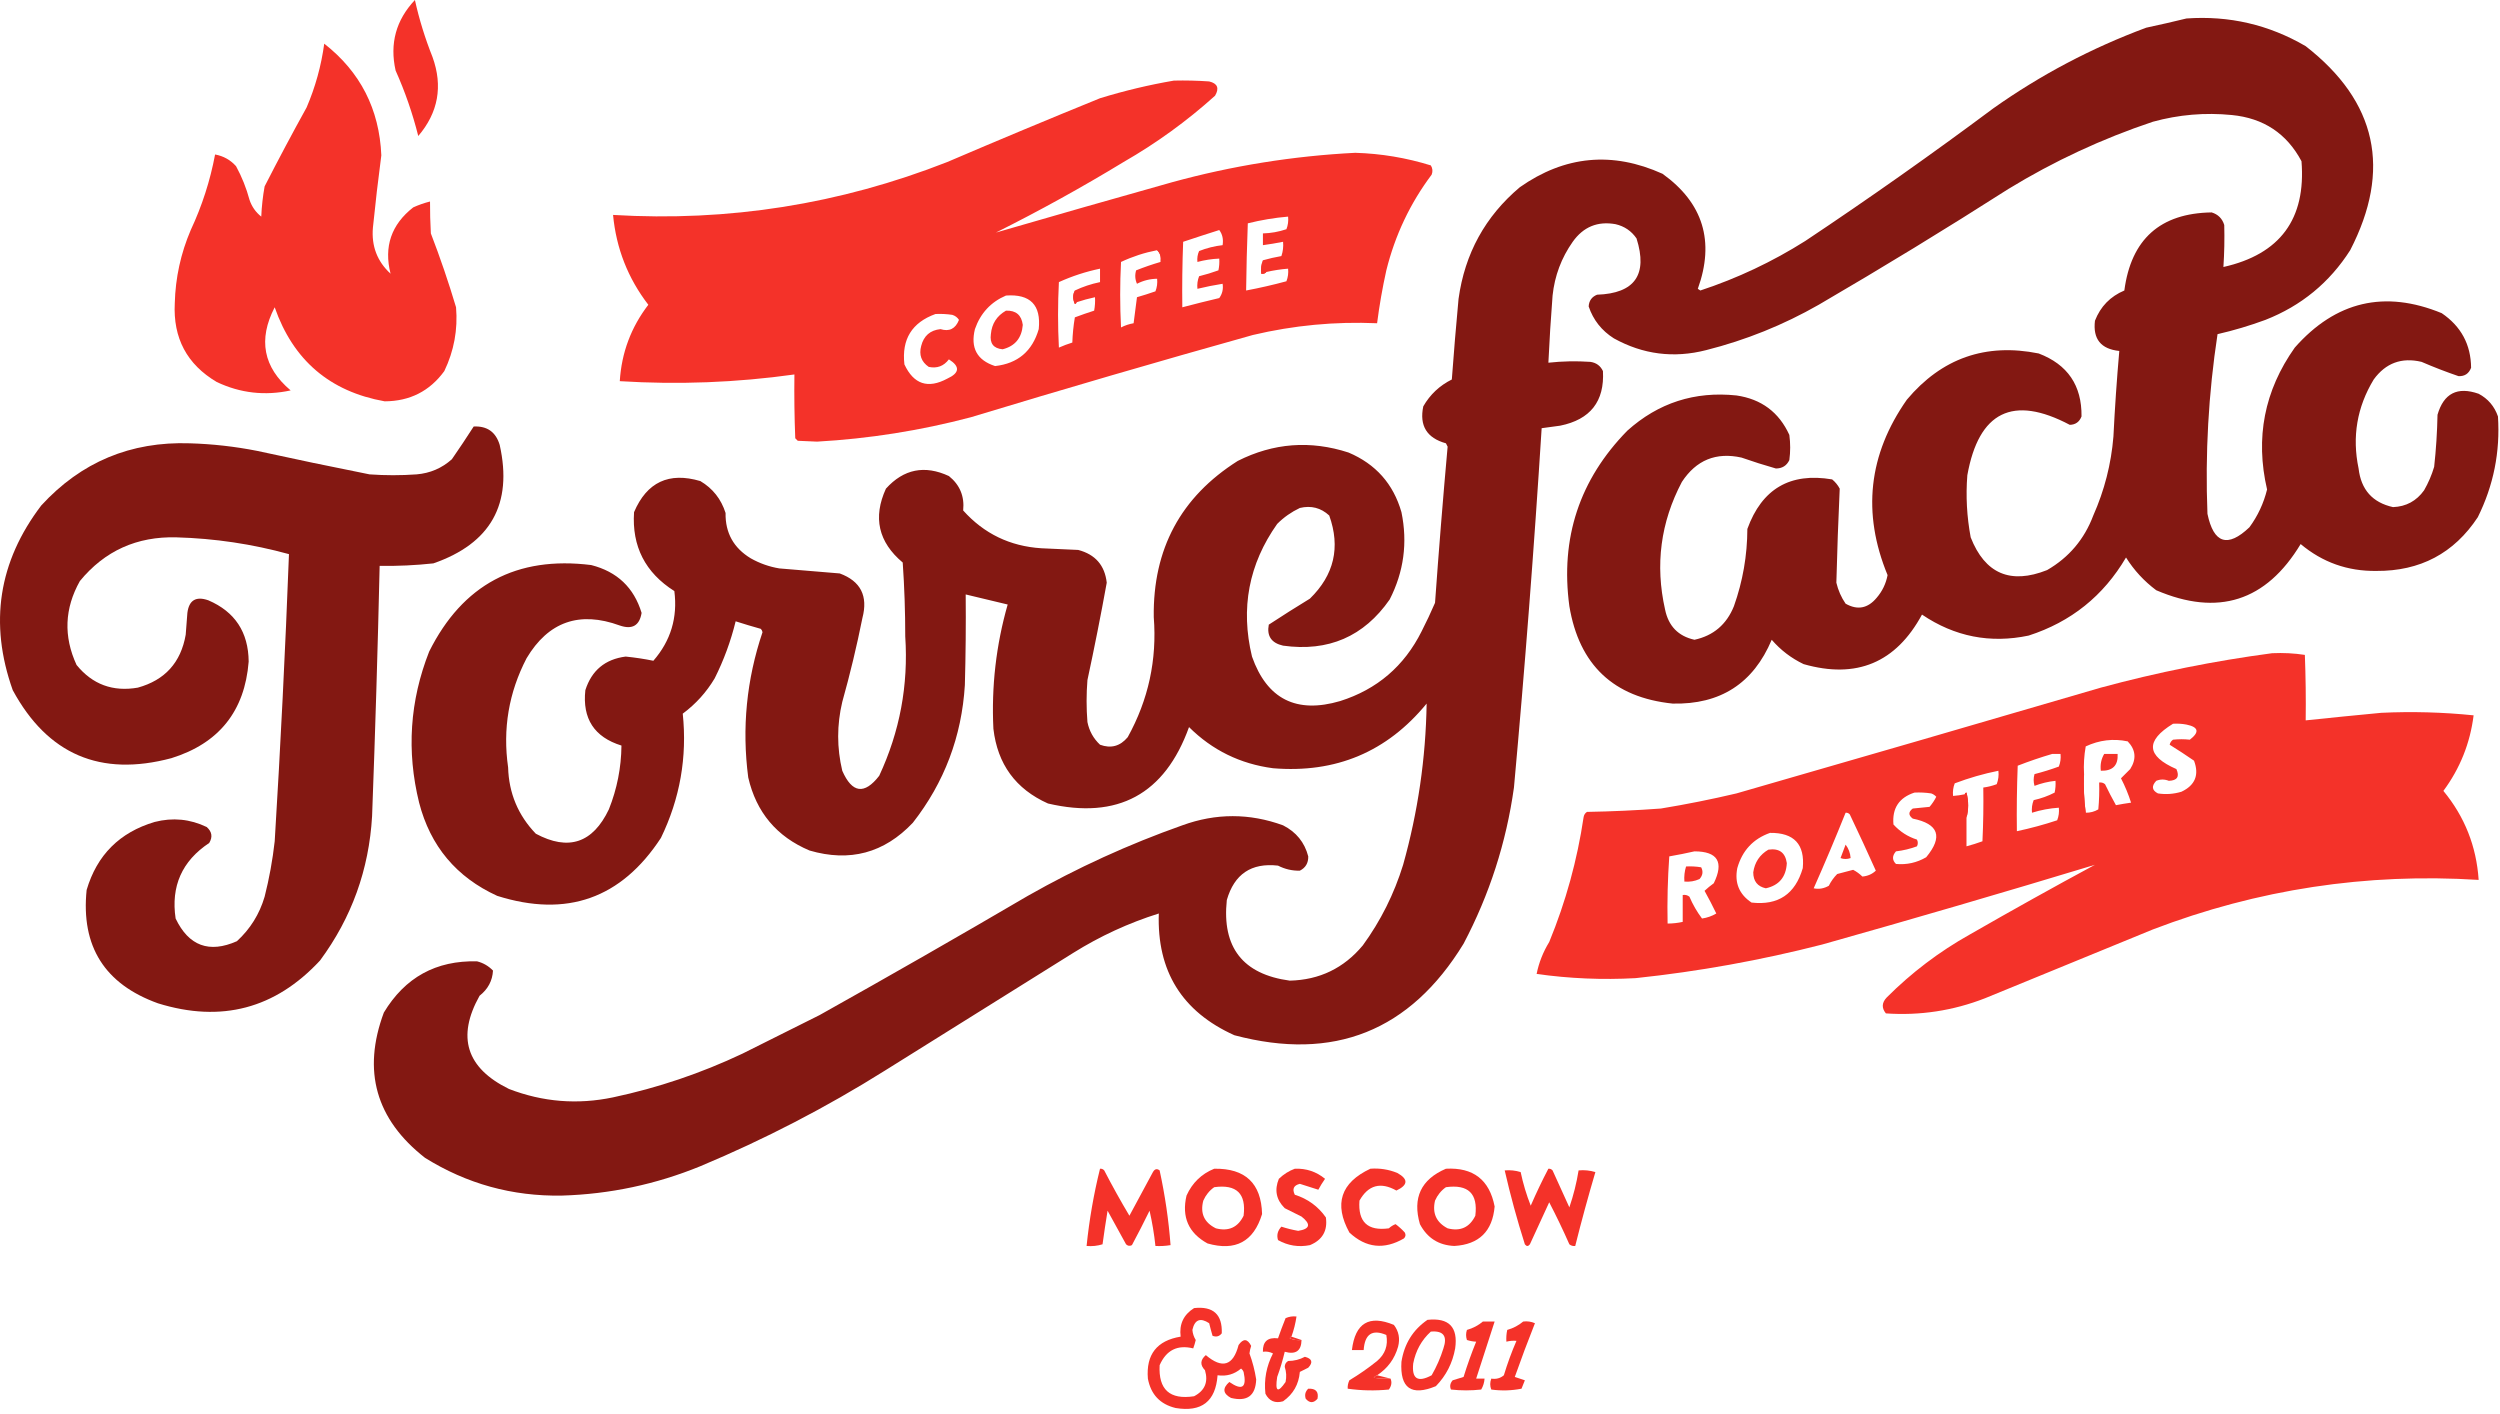
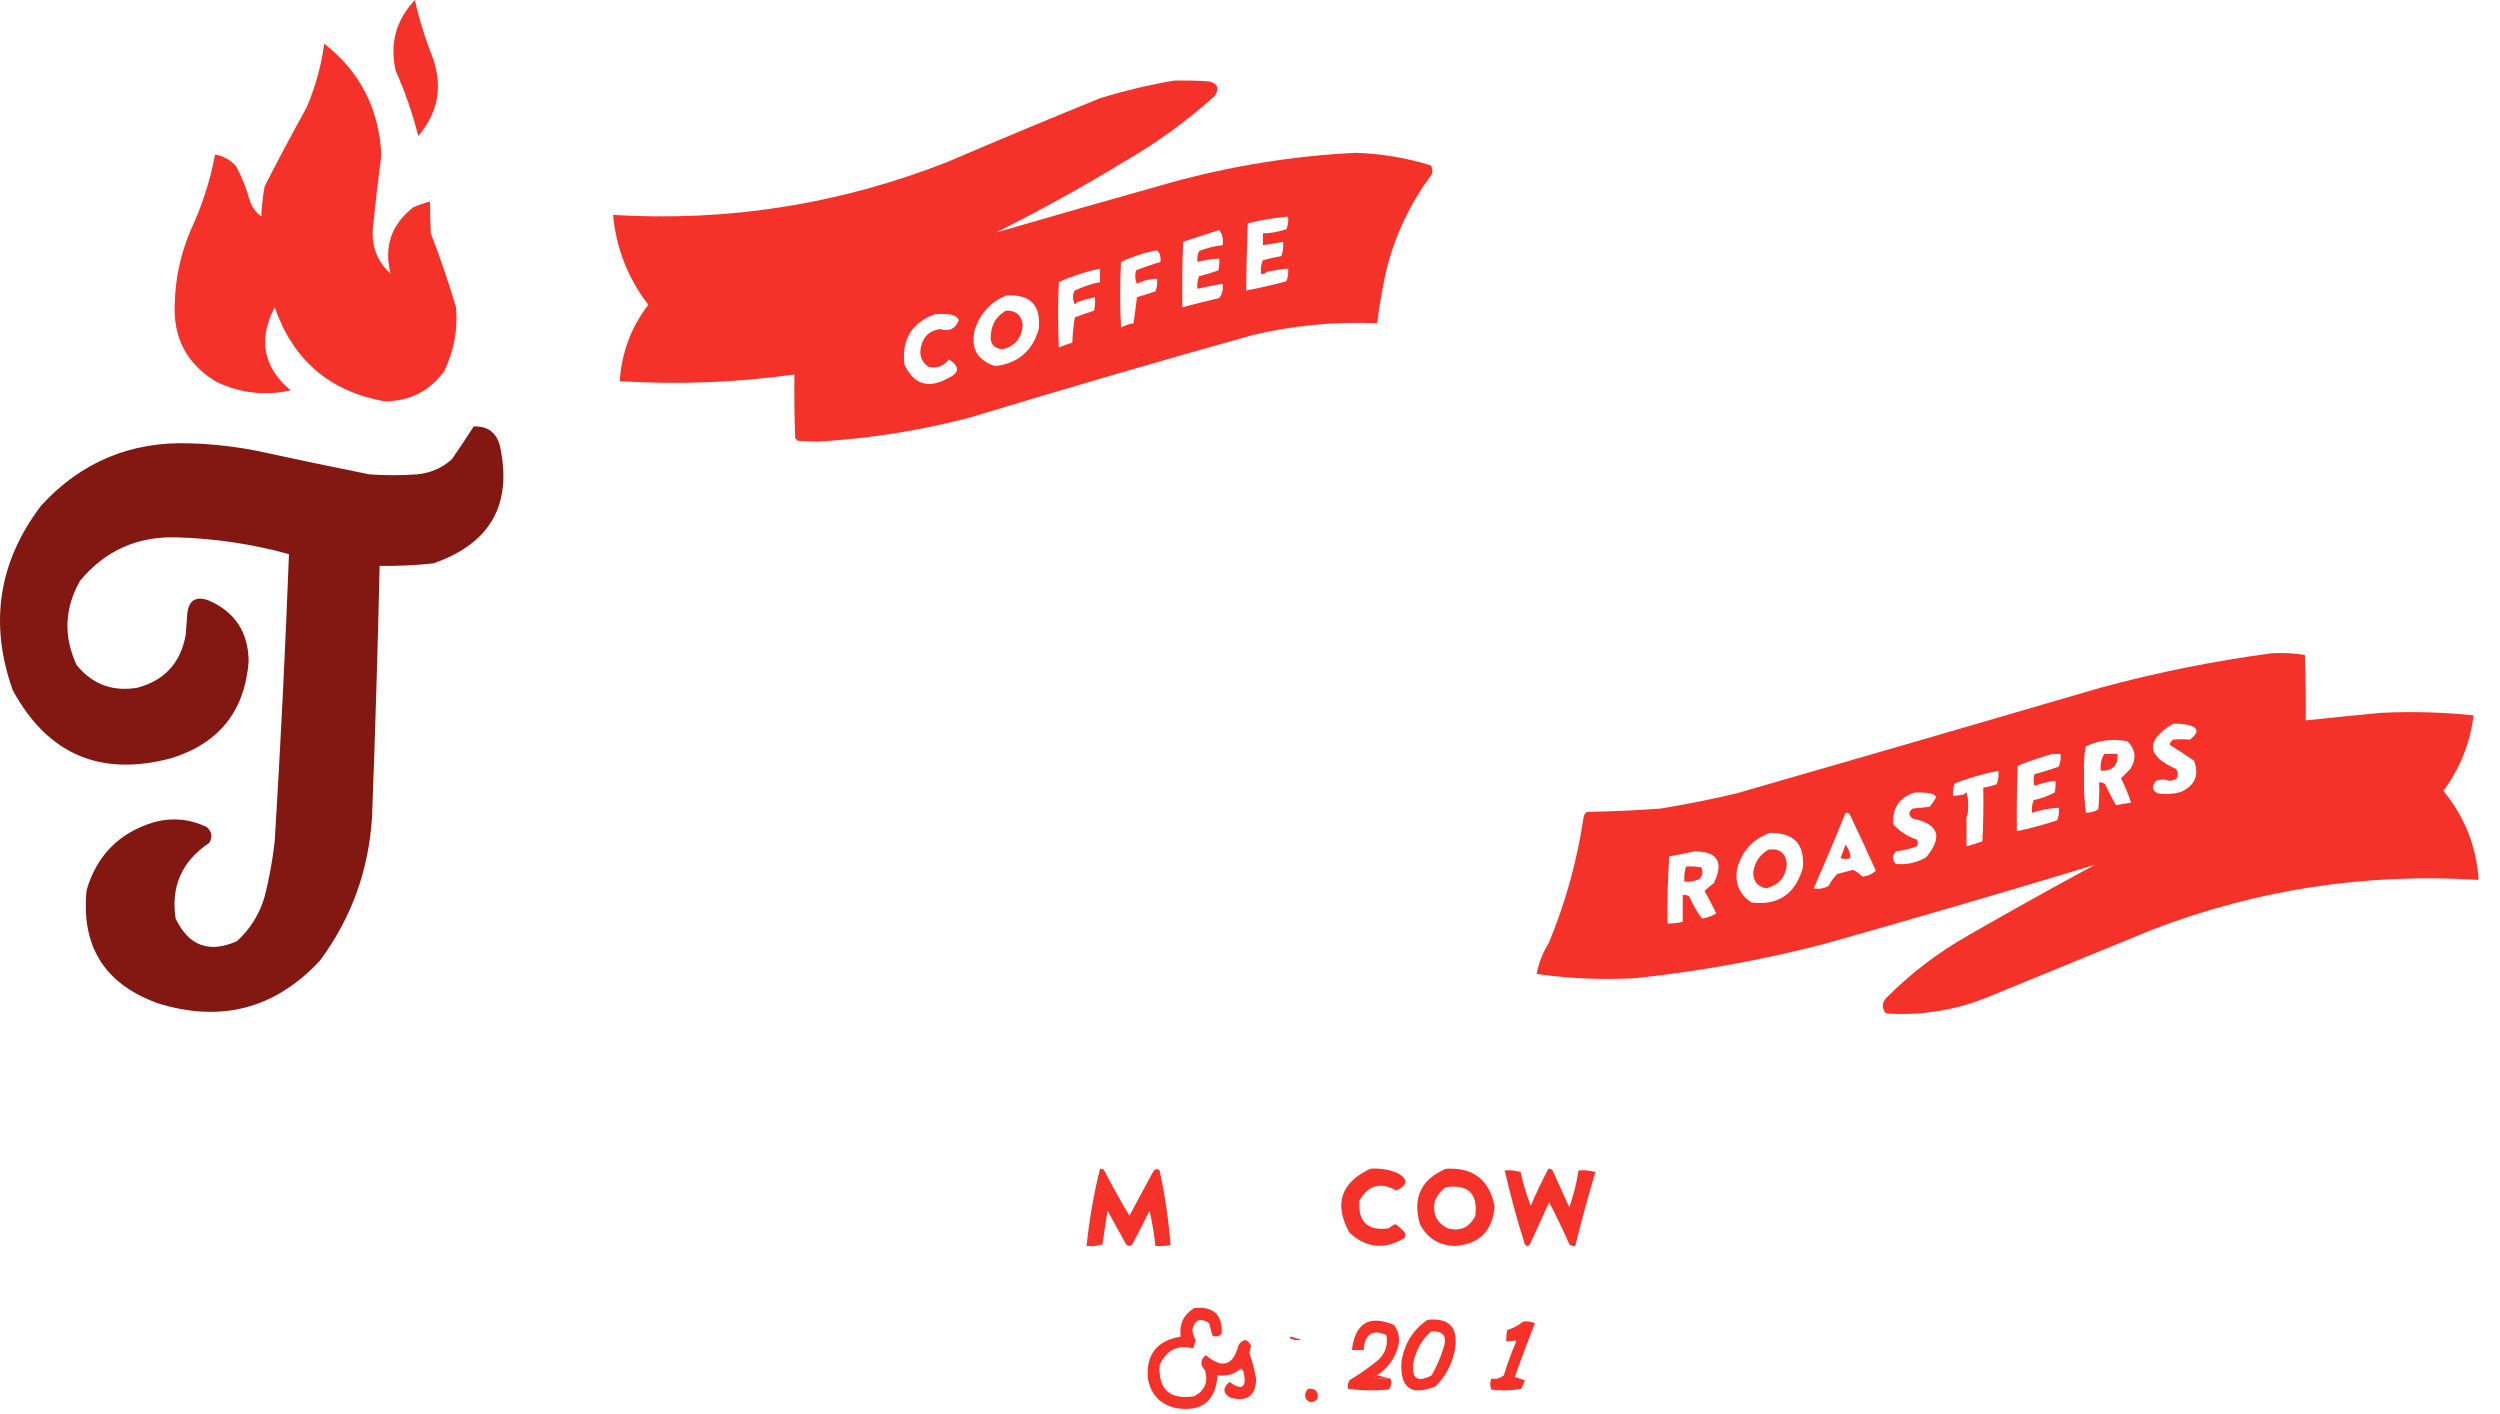
<svg xmlns="http://www.w3.org/2000/svg" width="228" height="129" viewBox="0 0 228 129" fill="none">
  <path fill-rule="evenodd" clip-rule="evenodd" d="M37.84 0C38.229 1.757 38.765 3.493 39.448 5.207C40.404 7.865 39.97 10.264 38.146 12.405C37.631 10.353 36.942 8.363 36.079 6.432C35.528 3.974 36.115 1.83 37.84 0Z" fill="#F43229" />
-   <path fill-rule="evenodd" clip-rule="evenodd" d="M199.406 1.685C203.3 1.41 206.925 2.252 210.279 4.211C216.772 9.267 218.126 15.469 214.338 22.818C212.455 25.772 209.876 27.89 206.604 29.174C205.172 29.702 203.717 30.136 202.239 30.475C201.411 35.915 201.104 41.377 201.32 46.862C201.885 49.571 203.163 49.979 205.149 48.087C205.912 47.046 206.448 45.897 206.757 44.641C205.665 39.934 206.507 35.621 209.284 31.701C213.019 27.472 217.486 26.426 222.684 28.561C224.45 29.762 225.344 31.421 225.364 33.538C225.162 34.074 224.779 34.329 224.215 34.304C223.08 33.916 221.958 33.482 220.846 33.002C219.031 32.57 217.576 33.106 216.482 34.61C214.958 37.127 214.498 39.832 215.103 42.727C215.327 44.66 216.374 45.834 218.243 46.249C219.436 46.201 220.381 45.691 221.076 44.718C221.466 44.038 221.773 43.324 221.995 42.574C222.169 40.997 222.27 39.414 222.301 37.826C222.866 35.872 224.117 35.234 226.053 35.912C226.906 36.363 227.492 37.052 227.814 37.979C228.025 41.209 227.413 44.272 225.976 47.168C223.803 50.463 220.714 52.097 216.711 52.069C214.103 52.101 211.806 51.285 209.82 49.618C206.67 54.841 202.279 56.245 196.649 53.83C195.542 53.003 194.623 52.008 193.893 50.843C191.832 54.349 188.87 56.722 185.011 57.965C181.504 58.703 178.262 58.064 175.286 56.05C172.911 60.44 169.312 61.946 164.489 60.568C163.364 60.029 162.393 59.288 161.58 58.347C159.904 62.326 156.892 64.266 152.544 64.167C147.162 63.609 144.022 60.648 143.126 55.285C142.288 49.07 144.049 43.735 148.409 39.281C151.241 36.738 154.56 35.666 158.364 36.065C160.636 36.395 162.244 37.595 163.188 39.664C163.29 40.43 163.29 41.195 163.188 41.961C162.947 42.468 162.54 42.724 161.963 42.727C160.909 42.427 159.863 42.095 158.823 41.731C156.508 41.217 154.694 41.957 153.387 43.952C151.446 47.634 150.935 51.513 151.855 55.591C152.165 57.1 153.059 58.019 154.535 58.347C156.264 57.973 157.463 56.952 158.134 55.285C158.943 53.008 159.35 50.66 159.359 48.24C160.685 44.578 163.263 43.072 167.093 43.722C167.381 43.959 167.611 44.239 167.782 44.565C167.65 47.422 167.549 50.28 167.476 53.141C167.64 53.837 167.92 54.475 168.318 55.055C169.398 55.669 170.343 55.49 171.151 54.519C171.667 53.921 171.998 53.232 172.147 52.451C169.81 46.785 170.398 41.45 173.908 36.448C177.087 32.666 181.093 31.262 185.929 32.236C188.567 33.24 189.868 35.155 189.835 37.979C189.643 38.478 189.286 38.734 188.763 38.745C183.579 36.002 180.465 37.534 179.421 43.339C179.272 45.242 179.375 47.131 179.727 49.006C181.03 52.324 183.354 53.319 186.695 51.992C188.689 50.839 190.093 49.18 190.907 47.015C191.925 44.721 192.538 42.322 192.744 39.817C192.873 37.209 193.051 34.605 193.28 32.007C191.6 31.834 190.861 30.915 191.06 29.25C191.565 27.953 192.46 27.034 193.74 26.494C194.358 21.815 197.014 19.441 201.703 19.372C202.29 19.551 202.673 19.934 202.852 20.521C202.885 21.797 202.859 23.073 202.775 24.35C207.945 23.188 210.319 19.972 209.896 14.702C208.55 12.175 206.432 10.771 203.541 10.49C201.1 10.249 198.702 10.453 196.343 11.103C191.718 12.65 187.328 14.692 183.173 17.229C177.481 20.866 171.713 24.388 165.868 27.795C162.638 29.64 159.218 31.018 155.607 31.93C152.653 32.688 149.844 32.331 147.184 30.858C146.07 30.153 145.304 29.183 144.887 27.948C144.917 27.428 145.173 27.07 145.653 26.877C149.095 26.759 150.295 25.049 149.252 21.746C148.787 21.067 148.149 20.633 147.337 20.445C145.702 20.152 144.4 20.688 143.432 22.052C142.398 23.52 141.786 25.153 141.595 26.953C141.436 28.994 141.309 31.036 141.212 33.079C142.486 32.94 143.762 32.914 145.04 33.002C145.579 33.079 145.962 33.36 146.189 33.844C146.34 36.606 145.039 38.266 142.284 38.822C141.722 38.906 141.16 38.982 140.599 39.051C139.909 49.987 139.067 60.912 138.072 71.824C137.37 76.842 135.838 81.589 133.478 86.066C128.605 94.038 121.637 96.821 112.574 94.413C107.802 92.265 105.505 88.564 105.683 83.31C102.928 84.176 100.325 85.376 97.872 86.909C92.155 90.482 86.438 94.055 80.72 97.629C75.359 100.992 69.744 103.901 63.874 106.358C59.821 108.016 55.61 108.909 51.24 109.038C46.729 109.116 42.569 107.968 38.759 105.592C34.277 102.085 33.027 97.67 35.007 92.345C36.937 89.138 39.77 87.581 43.507 87.674C44.068 87.815 44.553 88.095 44.961 88.517C44.91 89.445 44.502 90.21 43.736 90.814C41.636 94.571 42.53 97.404 46.416 99.313C49.5 100.504 52.665 100.759 55.911 100.079C59.996 99.211 63.927 97.883 67.703 96.097C70.051 94.923 72.4 93.749 74.748 92.575C81.117 89.012 87.447 85.387 93.737 81.702C98.247 79.141 102.943 76.997 107.827 75.27C110.892 74.154 113.955 74.154 117.015 75.27C118.213 75.879 118.979 76.824 119.312 78.103C119.325 78.707 119.07 79.141 118.547 79.405C117.851 79.422 117.188 79.269 116.556 78.945C114.123 78.669 112.566 79.716 111.885 82.085C111.432 86.403 113.346 88.853 117.628 89.435C120.337 89.37 122.558 88.298 124.289 86.219C125.918 83.983 127.143 81.532 127.965 78.869C129.315 74.057 130.03 69.157 130.109 64.167C126.498 68.572 121.828 70.537 116.096 70.063C113.112 69.668 110.56 68.418 108.439 66.311C106.228 72.445 101.94 74.768 95.575 73.279C92.631 71.964 90.972 69.692 90.598 66.464C90.409 62.609 90.843 58.831 91.9 55.131C90.624 54.825 89.347 54.519 88.071 54.213C88.097 56.97 88.071 59.726 87.995 62.482C87.706 67.179 86.123 71.365 83.247 75.04C80.634 77.799 77.494 78.641 73.829 77.567C70.835 76.303 68.971 74.082 68.239 70.905C67.65 66.398 68.084 61.982 69.541 57.658C69.519 57.54 69.468 57.438 69.388 57.352C68.617 57.137 67.851 56.908 67.091 56.663C66.65 58.468 66.012 60.204 65.176 61.87C64.424 63.133 63.454 64.205 62.267 65.086C62.679 69.05 62.016 72.828 60.276 76.418C56.661 81.946 51.684 83.707 45.344 81.702C41.621 79.999 39.248 77.166 38.223 73.202C37.066 68.508 37.372 63.914 39.142 59.419C42.194 53.312 47.12 50.683 53.92 51.533C56.284 52.136 57.815 53.59 58.514 55.897C58.325 57.055 57.661 57.438 56.524 57.046C52.844 55.703 50.011 56.698 48.024 60.032C46.398 63.16 45.837 66.478 46.34 69.986C46.408 72.338 47.25 74.354 48.867 76.035C51.843 77.63 54.063 76.89 55.528 73.815C56.275 71.946 56.657 70.006 56.677 67.995C54.198 67.227 53.101 65.542 53.384 62.942C53.959 61.142 55.184 60.121 57.06 59.879C57.924 59.966 58.766 60.093 59.587 60.262C61.173 58.438 61.811 56.32 61.501 53.906C58.844 52.224 57.619 49.825 57.825 46.709C58.992 43.969 61.008 43.025 63.874 43.875C65.003 44.545 65.769 45.515 66.172 46.785C66.14 48.595 66.906 49.973 68.469 50.92C69.282 51.378 70.15 51.685 71.072 51.839C72.91 51.992 74.748 52.145 76.585 52.298C78.49 52.998 79.179 54.35 78.653 56.357C78.137 58.932 77.524 61.484 76.815 64.014C76.317 66.111 76.317 68.204 76.815 70.293C77.712 72.341 78.835 72.494 80.184 70.752C82.061 66.726 82.853 62.489 82.558 58.041C82.56 55.792 82.483 53.546 82.328 51.303C80.106 49.437 79.595 47.19 80.797 44.565C82.415 42.774 84.329 42.391 86.54 43.416C87.539 44.218 87.973 45.264 87.841 46.555C89.736 48.669 92.109 49.817 94.963 50.001C96.086 50.052 97.209 50.103 98.332 50.154C99.89 50.563 100.757 51.558 100.935 53.141C100.397 56.109 99.81 59.07 99.174 62.023C99.072 63.299 99.072 64.575 99.174 65.851C99.339 66.667 99.722 67.356 100.323 67.919C101.318 68.285 102.16 68.056 102.849 67.23C104.736 63.82 105.527 60.17 105.223 56.28C105.136 50.071 107.689 45.323 112.88 42.038C116.138 40.395 119.508 40.14 122.988 41.272C125.465 42.32 127.073 44.132 127.812 46.709C128.386 49.493 128.029 52.148 126.74 54.672C124.386 58.056 121.144 59.459 117.015 58.883C115.952 58.642 115.518 58.004 115.713 56.969C116.946 56.161 118.197 55.369 119.465 54.595C121.676 52.438 122.264 49.911 121.227 47.015C120.466 46.312 119.573 46.082 118.547 46.326C117.773 46.692 117.083 47.176 116.479 47.781C113.886 51.444 113.12 55.477 114.182 59.879C115.549 63.758 118.229 65.111 122.222 63.937C125.585 62.873 128.061 60.754 129.649 57.582C130.089 56.722 130.497 55.854 130.875 54.978C131.215 50.226 131.598 45.479 132.023 40.736C131.972 40.634 131.921 40.532 131.87 40.43C130.123 39.946 129.434 38.823 129.803 37.06C130.423 35.981 131.291 35.164 132.406 34.61C132.586 32.158 132.791 29.708 133.019 27.259C133.59 23.128 135.453 19.733 138.608 17.075C142.71 14.193 147.049 13.784 151.625 15.85C155.328 18.513 156.4 22.01 154.841 26.34C154.918 26.392 154.995 26.443 155.071 26.494C158.446 25.38 161.638 23.874 164.643 21.976C170.467 18.094 176.185 14.061 181.795 9.878C186.106 6.828 190.75 4.378 195.731 2.527C196.982 2.26 198.207 1.979 199.406 1.685Z" fill="#831812" />
  <path fill-rule="evenodd" clip-rule="evenodd" d="M29.57 3.982C32.861 6.557 34.597 9.952 34.777 14.166C34.488 16.356 34.233 18.551 34.011 20.751C33.862 22.434 34.398 23.837 35.619 24.962C34.995 22.497 35.684 20.48 37.687 18.913C38.181 18.689 38.692 18.51 39.218 18.377C39.214 19.328 39.24 20.298 39.294 21.287C40.147 23.503 40.913 25.749 41.592 28.025C41.762 30.064 41.405 32.004 40.52 33.845C39.186 35.673 37.374 36.592 35.083 36.601C30.08 35.709 26.736 32.85 25.052 28.025C23.525 30.969 24.01 33.496 26.507 35.606C24.166 36.114 21.92 35.858 19.769 34.84C17.05 33.232 15.774 30.833 15.94 27.642C16.001 25.333 16.485 23.112 17.395 20.981C18.428 18.774 19.168 16.477 19.616 14.089C20.378 14.228 21.017 14.585 21.53 15.161C22.057 16.128 22.465 17.149 22.755 18.224C22.962 18.842 23.319 19.352 23.827 19.755C23.867 18.829 23.969 17.91 24.133 16.999C25.368 14.58 26.644 12.181 27.962 9.801C28.763 7.934 29.299 5.994 29.57 3.982Z" fill="#F43229" />
  <path fill-rule="evenodd" clip-rule="evenodd" d="M105.529 22.818C105.638 22.68 105.791 22.629 105.989 22.665C106.036 23.107 105.985 23.515 105.836 23.89C105.914 23.448 105.812 23.091 105.529 22.818Z" fill="#F43229" />
  <path fill-rule="evenodd" clip-rule="evenodd" d="M115.178 23.737C115.1 24.179 115.202 24.537 115.484 24.809C115.375 24.948 115.222 24.998 115.025 24.962C114.978 24.52 115.029 24.112 115.178 23.737Z" fill="#F43229" />
  <path fill-rule="evenodd" clip-rule="evenodd" d="M98.025 26.494C97.979 26.886 98.03 27.243 98.178 27.566C98.169 27.649 98.118 27.7 98.025 27.719C97.826 27.289 97.826 26.88 98.025 26.494Z" fill="#F43229" />
  <path fill-rule="evenodd" clip-rule="evenodd" d="M91.746 28.331C92.655 28.3 93.165 28.734 93.278 29.633C93.182 30.829 92.569 31.569 91.44 31.854C90.61 31.781 90.252 31.321 90.368 30.475C90.451 29.523 90.911 28.809 91.746 28.331Z" fill="#F43229" />
  <path fill-rule="evenodd" clip-rule="evenodd" d="M107.061 7.351C108.134 7.325 109.206 7.351 110.277 7.427C111.039 7.609 111.217 8.042 110.813 8.729C108.245 11.042 105.463 13.058 102.467 14.778C98.686 17.078 94.806 19.222 90.828 21.21C96.174 19.657 101.534 18.125 106.908 16.616C112.375 15.117 117.939 14.223 123.6 13.936C125.95 14.006 128.247 14.389 130.492 15.085C130.657 15.349 130.682 15.63 130.568 15.927C128.605 18.544 127.227 21.454 126.433 24.656C126.077 26.258 125.796 27.866 125.591 29.48C121.762 29.313 117.984 29.67 114.259 30.552C105.656 32.96 97.08 35.461 88.531 38.056C83.935 39.269 79.264 40.009 74.518 40.277L72.757 40.2L72.527 39.97C72.451 38.031 72.425 36.091 72.451 34.151C67.165 34.892 61.855 35.096 56.524 34.763C56.684 32.172 57.552 29.85 59.127 27.795C57.271 25.383 56.199 22.652 55.911 19.602C66.43 20.234 76.588 18.626 86.387 14.778C91.014 12.796 95.66 10.856 100.323 8.959C102.555 8.273 104.801 7.737 107.061 7.351ZM115.178 23.737C115.029 24.112 114.978 24.52 115.025 24.962C115.222 24.998 115.376 24.948 115.484 24.809C116.138 24.657 116.802 24.555 117.475 24.503C117.516 24.904 117.465 25.287 117.322 25.651C116.105 25.981 114.88 26.262 113.646 26.494C113.671 24.451 113.722 22.409 113.8 20.368C115.009 20.065 116.234 19.861 117.475 19.755C117.516 20.157 117.465 20.539 117.322 20.904C116.626 21.14 115.911 21.268 115.178 21.287V22.359C115.794 22.276 116.407 22.174 117.016 22.052C117.058 22.504 117.007 22.938 116.862 23.354C116.288 23.454 115.727 23.581 115.178 23.737ZM111.502 22.359C111.587 21.821 111.485 21.361 111.196 20.98C110.111 21.323 109.014 21.68 107.904 22.052C107.827 24.043 107.801 26.034 107.827 28.025C108.944 27.73 110.067 27.449 111.196 27.183C111.474 26.803 111.576 26.369 111.502 25.881C110.731 26.002 109.965 26.155 109.205 26.34C109.164 25.939 109.215 25.556 109.358 25.192C109.959 25.043 110.546 24.864 111.12 24.656C111.196 24.302 111.221 23.945 111.196 23.584C110.52 23.613 109.857 23.715 109.205 23.89C109.166 23.539 109.217 23.207 109.358 22.895C110.051 22.62 110.766 22.441 111.502 22.359ZM105.529 22.818C105.812 23.091 105.914 23.448 105.836 23.89C105.085 24.11 104.345 24.365 103.615 24.656C103.49 25.074 103.515 25.482 103.692 25.881C104.268 25.584 104.881 25.431 105.529 25.422C105.57 25.823 105.519 26.206 105.376 26.57C104.819 26.765 104.257 26.943 103.692 27.106C103.586 27.905 103.484 28.697 103.385 29.48C102.98 29.549 102.597 29.677 102.237 29.863C102.135 27.872 102.135 25.881 102.237 23.89C103.288 23.395 104.386 23.038 105.529 22.818ZM98.026 27.719C97.826 27.289 97.826 26.88 98.026 26.494C98.748 26.151 99.513 25.896 100.323 25.728V24.503C99.027 24.773 97.776 25.181 96.571 25.728C96.469 27.719 96.469 29.71 96.571 31.701C96.971 31.524 97.38 31.371 97.796 31.241C97.822 30.47 97.899 29.705 98.026 28.944C98.611 28.723 99.198 28.519 99.787 28.331C99.863 27.926 99.888 27.518 99.863 27.106C99.293 27.228 98.732 27.381 98.179 27.566C98.17 27.649 98.119 27.7 98.026 27.719ZM91.746 26.953C93.965 26.797 94.96 27.819 94.733 30.016C94.148 32.031 92.82 33.154 90.751 33.385C89.106 32.853 88.493 31.73 88.913 30.016C89.417 28.568 90.362 27.547 91.746 26.953ZM86.847 28.714C86.338 28.638 85.828 28.613 85.315 28.638C83.165 29.414 82.221 30.945 82.482 33.232C83.327 35.046 84.629 35.48 86.387 34.534C87.524 34.014 87.575 33.427 86.54 32.773C86.069 33.392 85.457 33.621 84.703 33.462C84.025 32.999 83.796 32.36 84.013 31.548C84.247 30.624 84.834 30.113 85.775 30.016C86.577 30.267 87.139 29.986 87.459 29.174C87.314 28.948 87.11 28.794 86.847 28.714Z" fill="#F43229" />
  <path fill-rule="evenodd" clip-rule="evenodd" d="M43.2 38.898C44.428 38.837 45.22 39.398 45.574 40.583C46.775 45.964 44.758 49.563 39.525 51.38C37.896 51.556 36.262 51.632 34.624 51.609C34.45 59.217 34.22 66.823 33.935 74.427C33.653 79.307 32.071 83.697 29.187 87.598C25.108 91.994 20.182 93.295 14.409 91.503C9.545 89.753 7.375 86.307 7.901 81.166C8.84 77.981 10.907 75.913 14.103 74.963C15.748 74.54 17.331 74.693 18.85 75.423C19.333 75.848 19.41 76.333 19.08 76.878C16.597 78.525 15.576 80.822 16.017 83.769C17.213 86.27 19.077 86.959 21.607 85.837C22.823 84.722 23.665 83.369 24.134 81.778C24.555 80.116 24.862 78.432 25.053 76.725C25.588 68.001 26.022 59.272 26.354 50.537C23 49.614 19.579 49.103 16.094 49.006C12.488 48.908 9.552 50.235 7.288 52.987C5.882 55.484 5.78 58.037 6.982 60.645C8.429 62.421 10.293 63.11 12.571 62.712C15.04 62.03 16.495 60.422 16.936 57.888C16.987 57.224 17.038 56.561 17.089 55.897C17.235 54.736 17.873 54.353 19.003 54.749C21.43 55.792 22.655 57.656 22.679 60.338C22.32 64.856 19.972 67.792 15.634 69.144C9.164 70.873 4.34 68.805 1.162 62.942C-1.007 56.841 -0.139 51.225 3.766 46.096C7.4 42.136 11.917 40.247 17.319 40.43C19.38 40.491 21.422 40.721 23.445 41.119C26.859 41.866 30.279 42.581 33.705 43.263C35.134 43.365 36.564 43.365 37.993 43.263C39.225 43.159 40.297 42.7 41.209 41.885C41.893 40.898 42.557 39.903 43.2 38.898Z" fill="#831812" />
-   <path fill-rule="evenodd" clip-rule="evenodd" d="M191.902 68.761C192.31 68.761 192.718 68.761 193.127 68.761C193.188 69.808 192.678 70.319 191.595 70.293C191.528 69.729 191.63 69.219 191.902 68.761Z" fill="#F43229" />
+   <path fill-rule="evenodd" clip-rule="evenodd" d="M191.902 68.761C192.31 68.761 192.718 68.761 193.127 68.761C193.188 69.808 192.678 70.319 191.595 70.293C191.528 69.729 191.63 69.219 191.902 68.761" fill="#F43229" />
  <path fill-rule="evenodd" clip-rule="evenodd" d="M190.064 70.599C190.013 71.801 190.065 72.975 190.217 74.121C190.208 74.204 190.157 74.255 190.064 74.274C189.862 73.025 189.862 71.8 190.064 70.599Z" fill="#F43229" />
  <path fill-rule="evenodd" clip-rule="evenodd" d="M179.191 72.437C179.201 72.353 179.251 72.302 179.345 72.283C179.545 73.072 179.545 73.838 179.345 74.581C179.394 73.836 179.343 73.121 179.191 72.437Z" fill="#F43229" />
  <path fill-rule="evenodd" clip-rule="evenodd" d="M168.318 77.031C168.589 77.382 168.742 77.79 168.777 78.256C168.456 78.368 168.149 78.368 167.858 78.256C168.013 77.843 168.166 77.435 168.318 77.031Z" fill="#F43229" />
  <path fill-rule="evenodd" clip-rule="evenodd" d="M161.274 77.49C162.259 77.343 162.819 77.751 162.958 78.716C162.891 79.98 162.252 80.746 161.044 81.013C160.283 80.849 159.9 80.364 159.896 79.558C160.029 78.637 160.488 77.948 161.274 77.49Z" fill="#F43229" />
  <path fill-rule="evenodd" clip-rule="evenodd" d="M207.216 59.573C208.225 59.525 209.221 59.576 210.203 59.726C210.279 61.716 210.305 63.707 210.279 65.698C212.575 65.456 214.872 65.226 217.171 65.009C219.985 64.876 222.792 64.953 225.593 65.239C225.275 67.78 224.356 70.077 222.837 72.13C224.779 74.483 225.851 77.188 226.053 80.247C215.815 79.6 205.911 81.105 196.343 84.765C193.808 85.804 191.273 86.844 188.737 87.883L188.677 87.908L188.602 87.938C186.078 88.973 183.553 90.008 181.029 91.043C178.116 92.178 175.104 92.637 171.993 92.422C171.591 91.927 171.617 91.442 172.07 90.967C174.336 88.7 176.863 86.786 179.651 85.224C183.534 82.995 187.337 80.876 191.06 78.869C182.787 81.377 174.491 83.802 166.174 86.143C160.58 87.578 154.913 88.599 149.175 89.206C146.148 89.374 143.136 89.247 140.14 88.823C140.347 87.794 140.73 86.825 141.288 85.913C142.799 82.242 143.845 78.439 144.428 74.504C144.467 74.301 144.569 74.148 144.734 74.045C146.983 74.006 149.229 73.904 151.472 73.738C153.788 73.357 156.085 72.898 158.364 72.36C169.448 69.168 180.527 65.952 191.596 62.712C196.75 61.317 201.957 60.271 207.216 59.573ZM198.18 66.005C198.592 65.98 199 66.005 199.406 66.081C200.514 66.308 200.615 66.768 199.712 67.46C199.208 67.403 198.698 67.403 198.18 67.46C198.017 67.573 197.914 67.726 197.874 67.919C198.618 68.381 199.358 68.866 200.095 69.374C200.582 70.671 200.199 71.615 198.946 72.207C198.243 72.42 197.528 72.471 196.802 72.36C196.251 72.075 196.2 71.692 196.649 71.212C197.024 71.055 197.407 71.055 197.798 71.212C198.566 71.184 198.796 70.827 198.487 70.14C195.742 68.942 195.641 67.563 198.18 66.005ZM190.065 70.599C190.014 71.801 190.066 72.975 190.218 74.121C190.631 74.126 191.014 74.024 191.366 73.815C191.443 73 191.469 72.183 191.443 71.365C191.645 71.338 191.824 71.389 191.979 71.518C192.291 72.168 192.624 72.806 192.974 73.432C193.418 73.346 193.878 73.269 194.353 73.202C194.112 72.441 193.806 71.701 193.434 70.982L193.526 70.89L193.528 70.887L193.532 70.883C193.777 70.638 194.025 70.39 194.276 70.139C194.86 69.221 194.783 68.378 194.046 67.613C192.734 67.339 191.458 67.492 190.218 68.072C190.069 68.9 190.017 69.742 190.065 70.599ZM187.155 68.761H187.92C187.962 69.162 187.911 69.545 187.767 69.91C187.035 70.178 186.295 70.408 185.547 70.599C185.444 70.956 185.444 71.314 185.547 71.671C186.162 71.434 186.801 71.281 187.461 71.212C187.485 71.573 187.461 71.93 187.384 72.284C186.787 72.594 186.148 72.823 185.47 72.973C185.326 73.337 185.275 73.72 185.317 74.121C186.115 73.871 186.931 73.718 187.767 73.662C187.808 74.063 187.758 74.446 187.614 74.81C186.407 75.21 185.182 75.542 183.939 75.806C183.912 73.814 183.939 71.823 184.015 69.833C185.052 69.428 186.098 69.071 187.155 68.761ZM179.344 72.284C179.545 73.073 179.545 73.838 179.344 74.581V77.184C179.836 77.053 180.321 76.9 180.799 76.725C180.876 75.092 180.902 73.458 180.876 71.824C181.295 71.77 181.703 71.668 182.101 71.518C182.251 71.122 182.302 70.713 182.254 70.293C180.897 70.566 179.569 70.949 178.272 71.441C178.128 71.806 178.078 72.189 178.119 72.59C178.481 72.563 178.837 72.512 179.191 72.437C179.2 72.353 179.251 72.302 179.344 72.284ZM174.597 72.284C175.11 72.258 175.62 72.284 176.128 72.36C176.307 72.424 176.461 72.526 176.588 72.666C176.421 72.999 176.217 73.305 175.975 73.585L174.444 73.738C174.035 74.045 174.035 74.351 174.444 74.657C176.81 75.136 177.219 76.31 175.669 78.18C174.814 78.679 173.895 78.883 172.912 78.792C172.554 78.439 172.554 78.056 172.912 77.644C173.578 77.565 174.216 77.412 174.827 77.184C174.929 76.98 174.929 76.776 174.827 76.572C173.992 76.307 173.277 75.847 172.683 75.193C172.552 73.717 173.191 72.747 174.597 72.284ZM168.701 74.274C168.598 74.159 168.471 74.108 168.318 74.121C167.391 76.433 166.422 78.73 165.408 81.013C165.875 81.115 166.335 81.038 166.787 80.783C166.987 80.382 167.243 80.025 167.552 79.711L169.007 79.328C169.318 79.491 169.598 79.695 169.849 79.941C170.332 79.899 170.741 79.72 171.075 79.405C170.304 77.685 169.512 75.975 168.701 74.274ZM161.427 75.959C163.623 75.934 164.618 77.006 164.413 79.175C163.725 81.546 162.169 82.592 159.742 82.314C158.613 81.563 158.18 80.516 158.44 79.175C158.892 77.575 159.887 76.503 161.427 75.959ZM156.296 80.553C157.241 78.618 156.653 77.648 154.535 77.644C153.792 77.813 153.027 77.966 152.238 78.103C152.094 80.139 152.042 82.181 152.085 84.229C152.55 84.227 153.01 84.176 153.463 84.076V81.625C153.69 81.585 153.893 81.636 154.076 81.778C154.383 82.496 154.766 83.16 155.224 83.769C155.696 83.701 156.129 83.548 156.526 83.31C156.187 82.609 155.831 81.919 155.454 81.242C155.72 80.994 156.001 80.765 156.296 80.553Z" fill="#F43229" />
  <path fill-rule="evenodd" clip-rule="evenodd" d="M153.769 79.022C154.232 78.997 154.691 79.022 155.147 79.098C155.346 79.481 155.294 79.839 154.994 80.17C154.558 80.368 154.098 80.444 153.616 80.4C153.579 79.924 153.631 79.465 153.769 79.022Z" fill="#F43229" />
  <path fill-rule="evenodd" clip-rule="evenodd" d="M100.322 106.587C100.474 106.574 100.602 106.625 100.705 106.741C101.431 108.144 102.197 109.522 103.002 110.875C103.717 109.548 104.431 108.221 105.146 106.894C105.311 106.604 105.515 106.553 105.758 106.741C106.252 109.012 106.584 111.284 106.754 113.555C106.297 113.632 105.838 113.657 105.376 113.632C105.261 112.549 105.082 111.477 104.84 110.416C104.323 111.475 103.787 112.521 103.232 113.555C103.035 113.66 102.856 113.635 102.696 113.479C102.134 112.458 101.573 111.437 101.011 110.416C100.844 111.435 100.69 112.456 100.552 113.479C100.083 113.625 99.599 113.676 99.097 113.632C99.341 111.246 99.749 108.898 100.322 106.587Z" fill="#F43229" />
-   <path fill-rule="evenodd" clip-rule="evenodd" d="M118.087 106.588C119.124 106.545 120.043 106.851 120.844 107.507C120.62 107.826 120.416 108.157 120.231 108.502C119.69 108.338 119.129 108.159 118.547 107.966C117.981 108.103 117.828 108.435 118.087 108.961C119.269 109.334 120.213 110.023 120.92 111.029C121.092 112.243 120.607 113.085 119.466 113.556C118.432 113.76 117.462 113.606 116.556 113.096C116.416 112.651 116.518 112.243 116.862 111.871C117.343 112.03 117.854 112.158 118.394 112.254C119.48 112.082 119.582 111.648 118.7 110.952C118.189 110.697 117.679 110.442 117.168 110.187C116.391 109.417 116.212 108.523 116.632 107.507C117.07 107.089 117.555 106.783 118.087 106.588Z" fill="#F43229" />
  <path fill-rule="evenodd" clip-rule="evenodd" d="M124.979 106.587C125.827 106.524 126.643 106.652 127.429 106.97C128.451 107.536 128.425 108.072 127.352 108.578C125.907 107.768 124.784 108.074 123.983 109.497C123.837 111.444 124.731 112.286 126.663 112.024C126.842 111.858 127.046 111.731 127.276 111.641C127.58 111.868 127.86 112.123 128.118 112.407C128.223 112.604 128.197 112.782 128.042 112.943C126.235 113.995 124.576 113.816 123.064 112.407C121.635 109.801 122.273 107.861 124.979 106.587Z" fill="#F43229" />
  <path fill-rule="evenodd" clip-rule="evenodd" d="M141.211 106.587C141.364 106.574 141.491 106.625 141.594 106.741C142.104 107.864 142.615 108.987 143.125 110.11C143.502 109.011 143.783 107.888 143.968 106.741C144.488 106.692 144.999 106.743 145.499 106.894C144.839 109.126 144.226 111.372 143.661 113.632C143.459 113.658 143.28 113.607 143.125 113.479C142.552 112.179 141.94 110.903 141.288 109.65C140.701 110.926 140.114 112.203 139.527 113.479C139.373 113.683 139.22 113.683 139.067 113.479C138.36 111.256 137.748 109.01 137.229 106.741C137.731 106.697 138.216 106.748 138.684 106.894C138.906 107.948 139.213 108.969 139.603 109.957C140.102 108.806 140.638 107.683 141.211 106.587Z" fill="#F43229" />
-   <path fill-rule="evenodd" clip-rule="evenodd" d="M115.101 110.722C115.029 107.92 113.574 106.542 110.737 106.588C109.575 107.06 108.732 107.877 108.21 109.038C107.754 110.994 108.392 112.449 110.124 113.402C112.675 114.131 114.334 113.238 115.101 110.722ZM113.416 110.876C113.67 108.858 112.776 107.99 110.736 108.272C110.299 108.579 109.967 108.988 109.741 109.497C109.438 110.654 109.821 111.496 110.889 112.024C112.052 112.323 112.894 111.94 113.416 110.876Z" fill="#F43229" />
  <path fill-rule="evenodd" clip-rule="evenodd" d="M136.311 110.033C135.842 107.601 134.362 106.452 131.87 106.588C129.596 107.563 128.804 109.247 129.496 111.641C130.162 112.906 131.209 113.57 132.635 113.632C134.889 113.497 136.114 112.297 136.311 110.033ZM134.549 110.876C134.803 108.858 133.909 107.99 131.869 108.272C131.432 108.579 131.1 108.988 130.874 109.497C130.608 110.642 130.991 111.484 132.022 112.024C133.185 112.323 134.027 111.94 134.549 110.876Z" fill="#F43229" />
  <path fill-rule="evenodd" clip-rule="evenodd" d="M108.899 119.298C110.645 119.107 111.487 119.873 111.426 121.596C111.208 121.881 110.928 121.957 110.583 121.825C110.473 121.448 110.371 121.065 110.277 120.677C109.466 120.144 108.956 120.348 108.746 121.289C108.776 121.623 108.878 121.93 109.052 122.208C108.991 122.468 108.914 122.723 108.822 122.974C107.386 122.62 106.365 123.13 105.759 124.505C105.638 126.732 106.684 127.676 108.899 127.338C109.88 126.829 110.212 126.038 109.894 124.965C109.431 124.487 109.456 124.028 109.971 123.586C111.473 124.864 112.468 124.558 112.957 122.668C113.386 122.054 113.769 122.079 114.106 122.744C114.03 122.968 113.979 123.198 113.952 123.433C114.236 124.207 114.44 124.998 114.565 125.807C114.507 127.291 113.742 127.852 112.268 127.492C111.522 127.092 111.471 126.608 112.115 126.037C113.294 126.854 113.728 126.547 113.416 125.118C113.369 124.994 113.293 124.892 113.187 124.812C112.568 125.336 111.854 125.54 111.043 125.424C110.866 127.811 109.59 128.806 107.214 128.41C105.8 128.068 104.958 127.175 104.687 125.73C104.509 123.535 105.504 122.259 107.674 121.902C107.532 120.769 107.94 119.901 108.899 119.298Z" fill="#F43229" />
-   <path fill-rule="evenodd" clip-rule="evenodd" d="M117.78 121.902C117.697 121.911 117.646 121.962 117.627 122.055C117.971 122.204 118.328 122.255 118.699 122.208C118.681 123.203 118.17 123.56 117.168 123.28C116.985 124.057 116.756 124.822 116.479 125.577C116.275 126.923 116.53 127.076 117.244 126.037C117.342 125.572 117.317 125.112 117.168 124.658C117.172 124.424 117.274 124.245 117.474 124.122C118.027 124.118 118.537 123.991 119.005 123.739C119.667 123.913 119.77 124.245 119.312 124.735C119.056 124.862 118.801 124.99 118.546 125.118C118.448 126.259 117.938 127.152 117.015 127.798C116.283 128.006 115.747 127.776 115.407 127.109C115.266 125.819 115.495 124.594 116.096 123.433C115.805 123.285 115.499 123.234 115.177 123.28C115.151 122.352 115.61 121.943 116.555 122.055C116.77 121.436 117 120.824 117.244 120.217C117.557 120.076 117.889 120.025 118.24 120.064C118.149 120.692 117.996 121.305 117.78 121.902Z" fill="#F43229" />
  <path fill-rule="evenodd" clip-rule="evenodd" d="M125.591 125.424C125.47 125.467 125.368 125.544 125.285 125.654C125.793 125.73 126.303 125.756 126.816 125.73C126.959 126.059 126.908 126.391 126.663 126.726C125.4 126.851 124.15 126.825 122.911 126.649C122.892 126.394 122.943 126.138 123.064 125.883C123.947 125.353 124.789 124.766 125.591 124.122C126.328 123.494 126.609 122.703 126.433 121.749C125.155 121.205 124.466 121.664 124.366 123.127C124.009 123.127 123.651 123.127 123.294 123.127C123.59 120.657 124.867 119.892 127.122 120.83C127.57 121.414 127.698 122.078 127.505 122.821C127.193 123.925 126.555 124.793 125.591 125.424Z" fill="#F43229" />
-   <path fill-rule="evenodd" clip-rule="evenodd" d="M135.239 120.524C135.596 120.524 135.954 120.524 136.311 120.524C135.749 122.259 135.188 123.995 134.626 125.731C134.882 125.731 135.137 125.731 135.392 125.731C135.367 126.087 135.265 126.419 135.086 126.726C134.167 126.828 133.248 126.828 132.329 126.726C132.199 126.438 132.25 126.157 132.482 125.884C132.817 125.773 133.149 125.671 133.478 125.577C133.815 124.488 134.198 123.416 134.626 122.361C134.354 122.351 134.073 122.3 133.784 122.208C133.682 121.902 133.682 121.596 133.784 121.289C134.336 121.133 134.821 120.878 135.239 120.524Z" fill="#F43229" />
  <path fill-rule="evenodd" clip-rule="evenodd" d="M138.915 120.524C139.286 120.476 139.643 120.528 139.987 120.677C139.344 122.298 138.731 123.932 138.149 125.577C138.455 125.679 138.761 125.781 139.068 125.884C138.966 126.139 138.864 126.394 138.761 126.649C137.847 126.828 136.928 126.853 136.005 126.726C135.877 126.407 135.877 126.075 136.005 125.73C136.448 125.801 136.831 125.698 137.153 125.424C137.477 124.352 137.86 123.305 138.302 122.285C137.998 122.257 137.691 122.283 137.383 122.361C137.358 122 137.384 121.643 137.46 121.289C138.012 121.133 138.496 120.878 138.915 120.524Z" fill="#F43229" />
  <path fill-rule="evenodd" clip-rule="evenodd" d="M132.712 122.974C132.986 121.027 132.143 120.159 130.185 120.37C128.86 121.28 128.068 122.556 127.811 124.199C127.666 126.605 128.712 127.345 130.951 126.419C131.884 125.463 132.471 124.315 132.712 122.974ZM131.64 122.974C132.023 121.854 131.641 121.343 130.492 121.442C129.645 122.214 129.109 123.184 128.884 124.352C128.739 125.752 129.301 126.109 130.568 125.424C131.013 124.65 131.371 123.834 131.64 122.974Z" fill="#F43229" />
  <path fill-rule="evenodd" clip-rule="evenodd" d="M117.78 121.902C118.086 122.004 118.393 122.106 118.699 122.208C118.328 122.255 117.97 122.204 117.627 122.055C117.646 121.962 117.697 121.911 117.78 121.902Z" fill="#F43229" />
  <path fill-rule="evenodd" clip-rule="evenodd" d="M125.59 125.424C125.999 125.526 126.407 125.628 126.816 125.73C126.303 125.756 125.792 125.73 125.284 125.654C125.367 125.544 125.47 125.467 125.59 125.424Z" fill="#F43229" />
  <path fill-rule="evenodd" clip-rule="evenodd" d="M119.312 126.649C119.999 126.617 120.28 126.923 120.155 127.568C119.797 127.977 119.44 127.977 119.083 127.568C118.968 127.21 119.045 126.904 119.312 126.649Z" fill="#F43229" />
</svg>